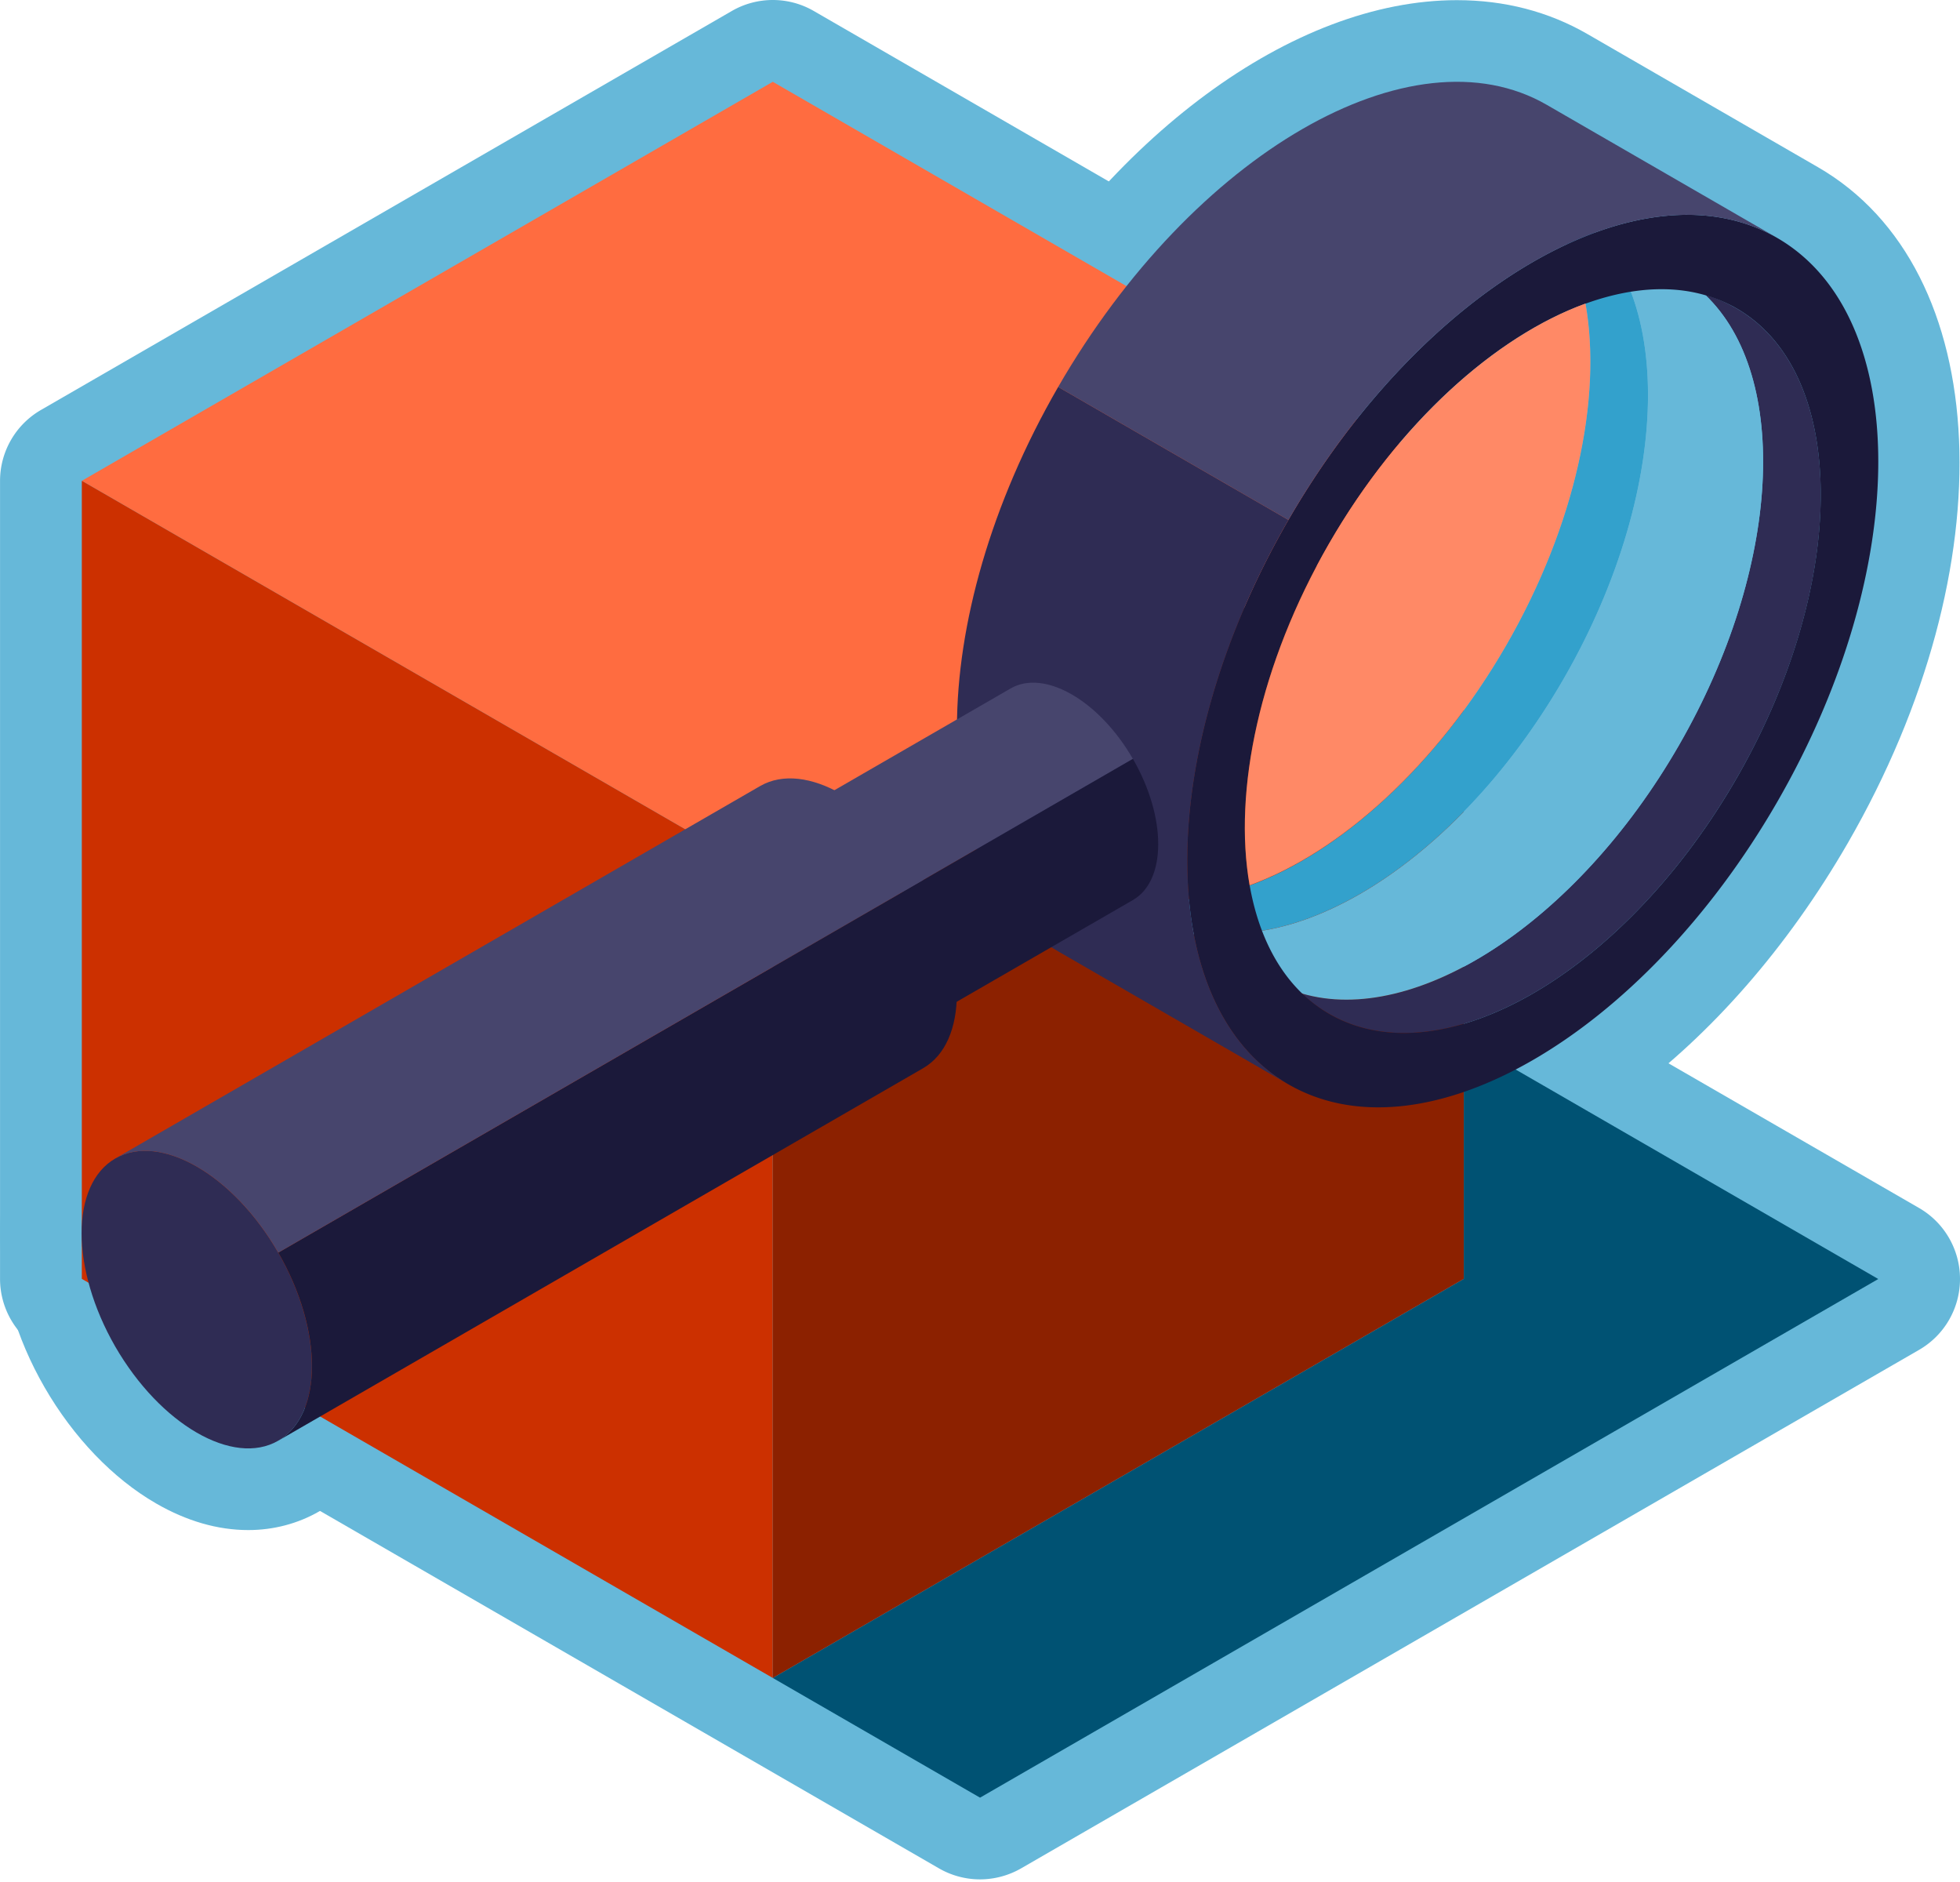
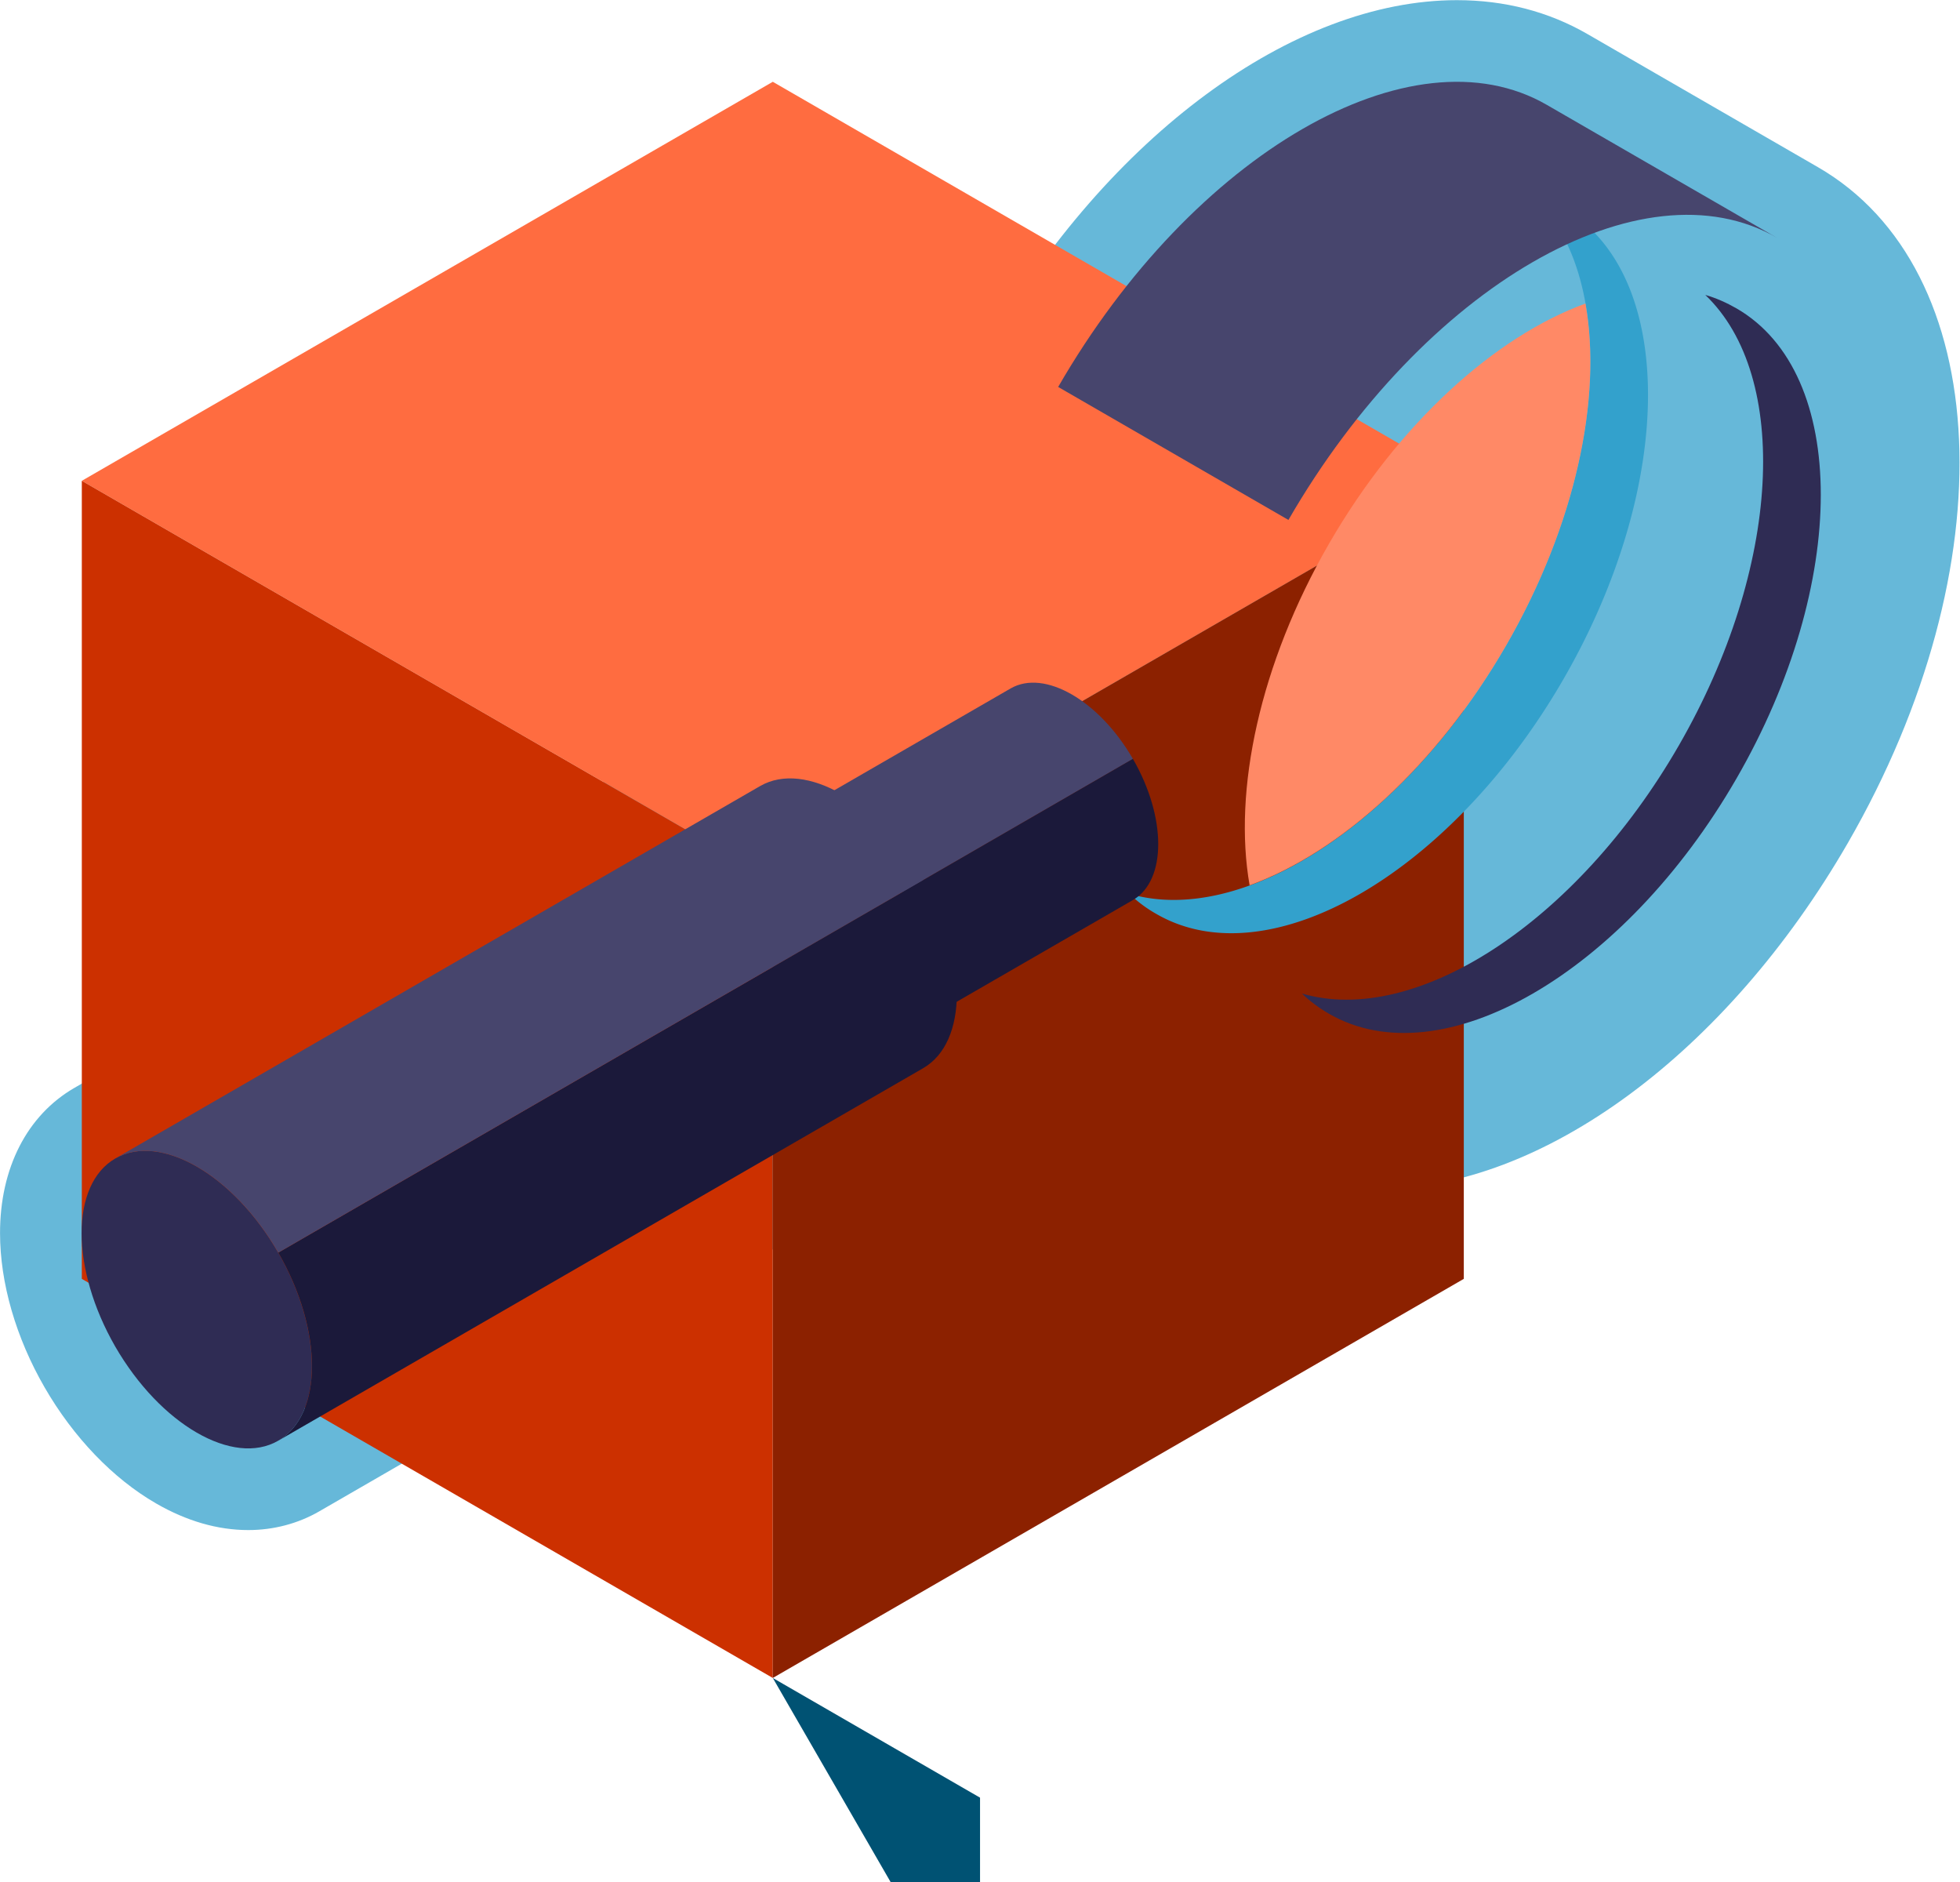
<svg xmlns="http://www.w3.org/2000/svg" width="50" height="48" viewBox="-0.001 0 50 48" overflow="visible">
  <g fill="#66b8d9">
    <path d="M37.166.004c-4.181 0-8.881 3.464-11.976 8.824-1.553 2.688-2.521 5.581-2.782 8.273l-1.353.781c-.31-.071-.618-.106-.922-.106-.643 0-1.24.156-1.777.464L1.899 27.745C.69 28.442-.002 29.794 0 31.452c0 1.265.403 2.663 1.138 3.935s1.744 2.324 2.841 2.957c.781.451 1.574.68 2.354.68.645 0 1.269-.165 1.808-.476l16.447-9.5c.807-.463 1.377-1.211 1.67-2.162l.556-.321 5.014 2.893c.995.576 2.116.867 3.331.867 4.181 0 8.883-3.464 11.979-8.825 4.076-7.065 3.741-14.637-.764-17.237L40.498.87c-.995-.575-2.117-.866-3.332-.866h0z" />
-     <path d="M19.713 0a2.09 2.09 0 0 0-1.043.279L1.044 10.456A2.09 2.09 0 0 0 0 12.263v20.354a2.09 2.09 0 0 0 1.044 1.809l22.913 13.229a2.1 2.1 0 0 0 1.043.278 2.11 2.11 0 0 0 1.043-.278l22.912-13.227c.648-.374 1.044-1.062 1.044-1.808a2.09 2.09 0 0 0-1.04-1.808l-9.533-5.503V12.267c0-.745-.396-1.434-1.041-1.807L20.756.279C20.434.093 20.074 0 19.713 0h0z" />
  </g>
-   <path fill="#005273" d="M19.713 42.796L25 45.849l22.914-13.228-10.573-6.107v6.103z" />
+   <path fill="#005273" d="M19.713 42.796L25 45.849v6.103z" />
  <path fill="#ff6c40" d="M37.341 12.267L19.713 22.44 2.086 12.263 19.713 2.086z" />
  <path fill="#cc3000" d="M2.086 12.263L19.713 22.44v20.356L2.086 32.617z" />
  <path fill="#8c2100" d="M19.713 42.796V22.44l17.628-10.177v20.354z" />
  <path d="M2.94 34.346c-.571-.993-.859-2.026-.859-2.895s.286-1.572.859-1.904c1.147-.661 3.011.412 4.157 2.401s1.146 4.135-.001 4.797c-.574.332-1.325.229-2.078-.206S3.516 35.34 2.94 34.346zm30.274-9.006c.206.201.438.371.69.517 2.87 1.655 7.521-1.028 10.391-5.998s2.87-10.338.002-11.994c-.254-.145-.518-.264-.796-.343 2.172 2.072 1.945 6.945-.674 11.49s-6.734 7.172-9.613 6.328z" fill="#2f2c54" />
  <path fill="#33a1cc" d="M28.808 22.795a3.36 3.36 0 0 0 .692.516c2.867 1.659 7.519-1.026 10.388-5.998s2.87-10.338-.001-11.993a3.52 3.52 0 0 0-.79-.343c2.168 2.07 1.943 6.944-.679 11.487s-6.733 7.178-9.61 6.331z" />
-   <path fill="#66b8d9" d="M43.501 7.521c2.172 2.072 1.945 6.945-.674 11.49s-6.734 7.172-9.613 6.329L29.5 23.312c2.867 1.659 7.519-1.026 10.388-5.998s2.87-10.338-.001-11.993l3.614 2.2z" />
-   <path fill="#1b193a" d="M45.332 6.066c-3.44-1.987-9.02 1.235-12.465 7.195s-3.439 12.406 0 14.395c3.444 1.987 9.024-1.236 12.466-7.197s3.442-12.405-.001-14.393zm-1.037 13.793c-2.869 4.97-7.521 7.653-10.391 5.998a3.61 3.61 0 0 1-.688-.519c-2.155-2.079-1.926-6.944.69-11.477s6.718-7.162 9.592-6.333a3.65 3.65 0 0 1 .799.336c2.868 1.657 2.864 7.026-.002 11.995z" />
  <path fill="#47456d" d="M26.993 9.869c3.442-5.961 9.021-9.183 12.463-7.196l5.876 3.393c-3.44-1.987-9.02 1.235-12.465 7.195l-5.874-3.392z" />
-   <path fill="#2f2c54" d="M32.867 13.261c-3.441 5.962-3.439 12.406 0 14.395l-5.876-3.393c-3.44-1.989-3.44-8.432.002-14.394l5.874 3.392z" />
  <path fill="#47456d" d="M28.9 19.356c-.859-1.488-2.254-2.294-3.117-1.799l-5.876 3.393c.861-.496 2.257.31 3.118 1.8l5.875-3.394z" />
  <path fill="#1b193a" d="M23.025 22.75c.859 1.489.859 3.101-.002 3.598l5.878-3.393c.859-.499.86-2.108-.001-3.6l-5.875 3.395z" />
  <path fill="#ff8966" d="M31.877 22.58c2.297-.833 4.763-3.032 6.541-6.114s2.455-6.316 2.026-8.724c-2.299.839-4.76 3.04-6.538 6.119s-2.452 6.31-2.029 8.719z" />
  <path fill="#1b193a" d="M23.549 22.447c1.145 1.991 1.147 4.136-.002 4.798l-16.45 9.5c1.146-.662 1.148-2.81.001-4.797l16.451-9.501z" />
  <path fill="#47456d" d="M7.098 31.948c-1.146-1.989-3.01-3.062-4.157-2.401l16.451-9.5c1.148-.659 3.01.413 4.157 2.4L7.098 31.948z" />
</svg>